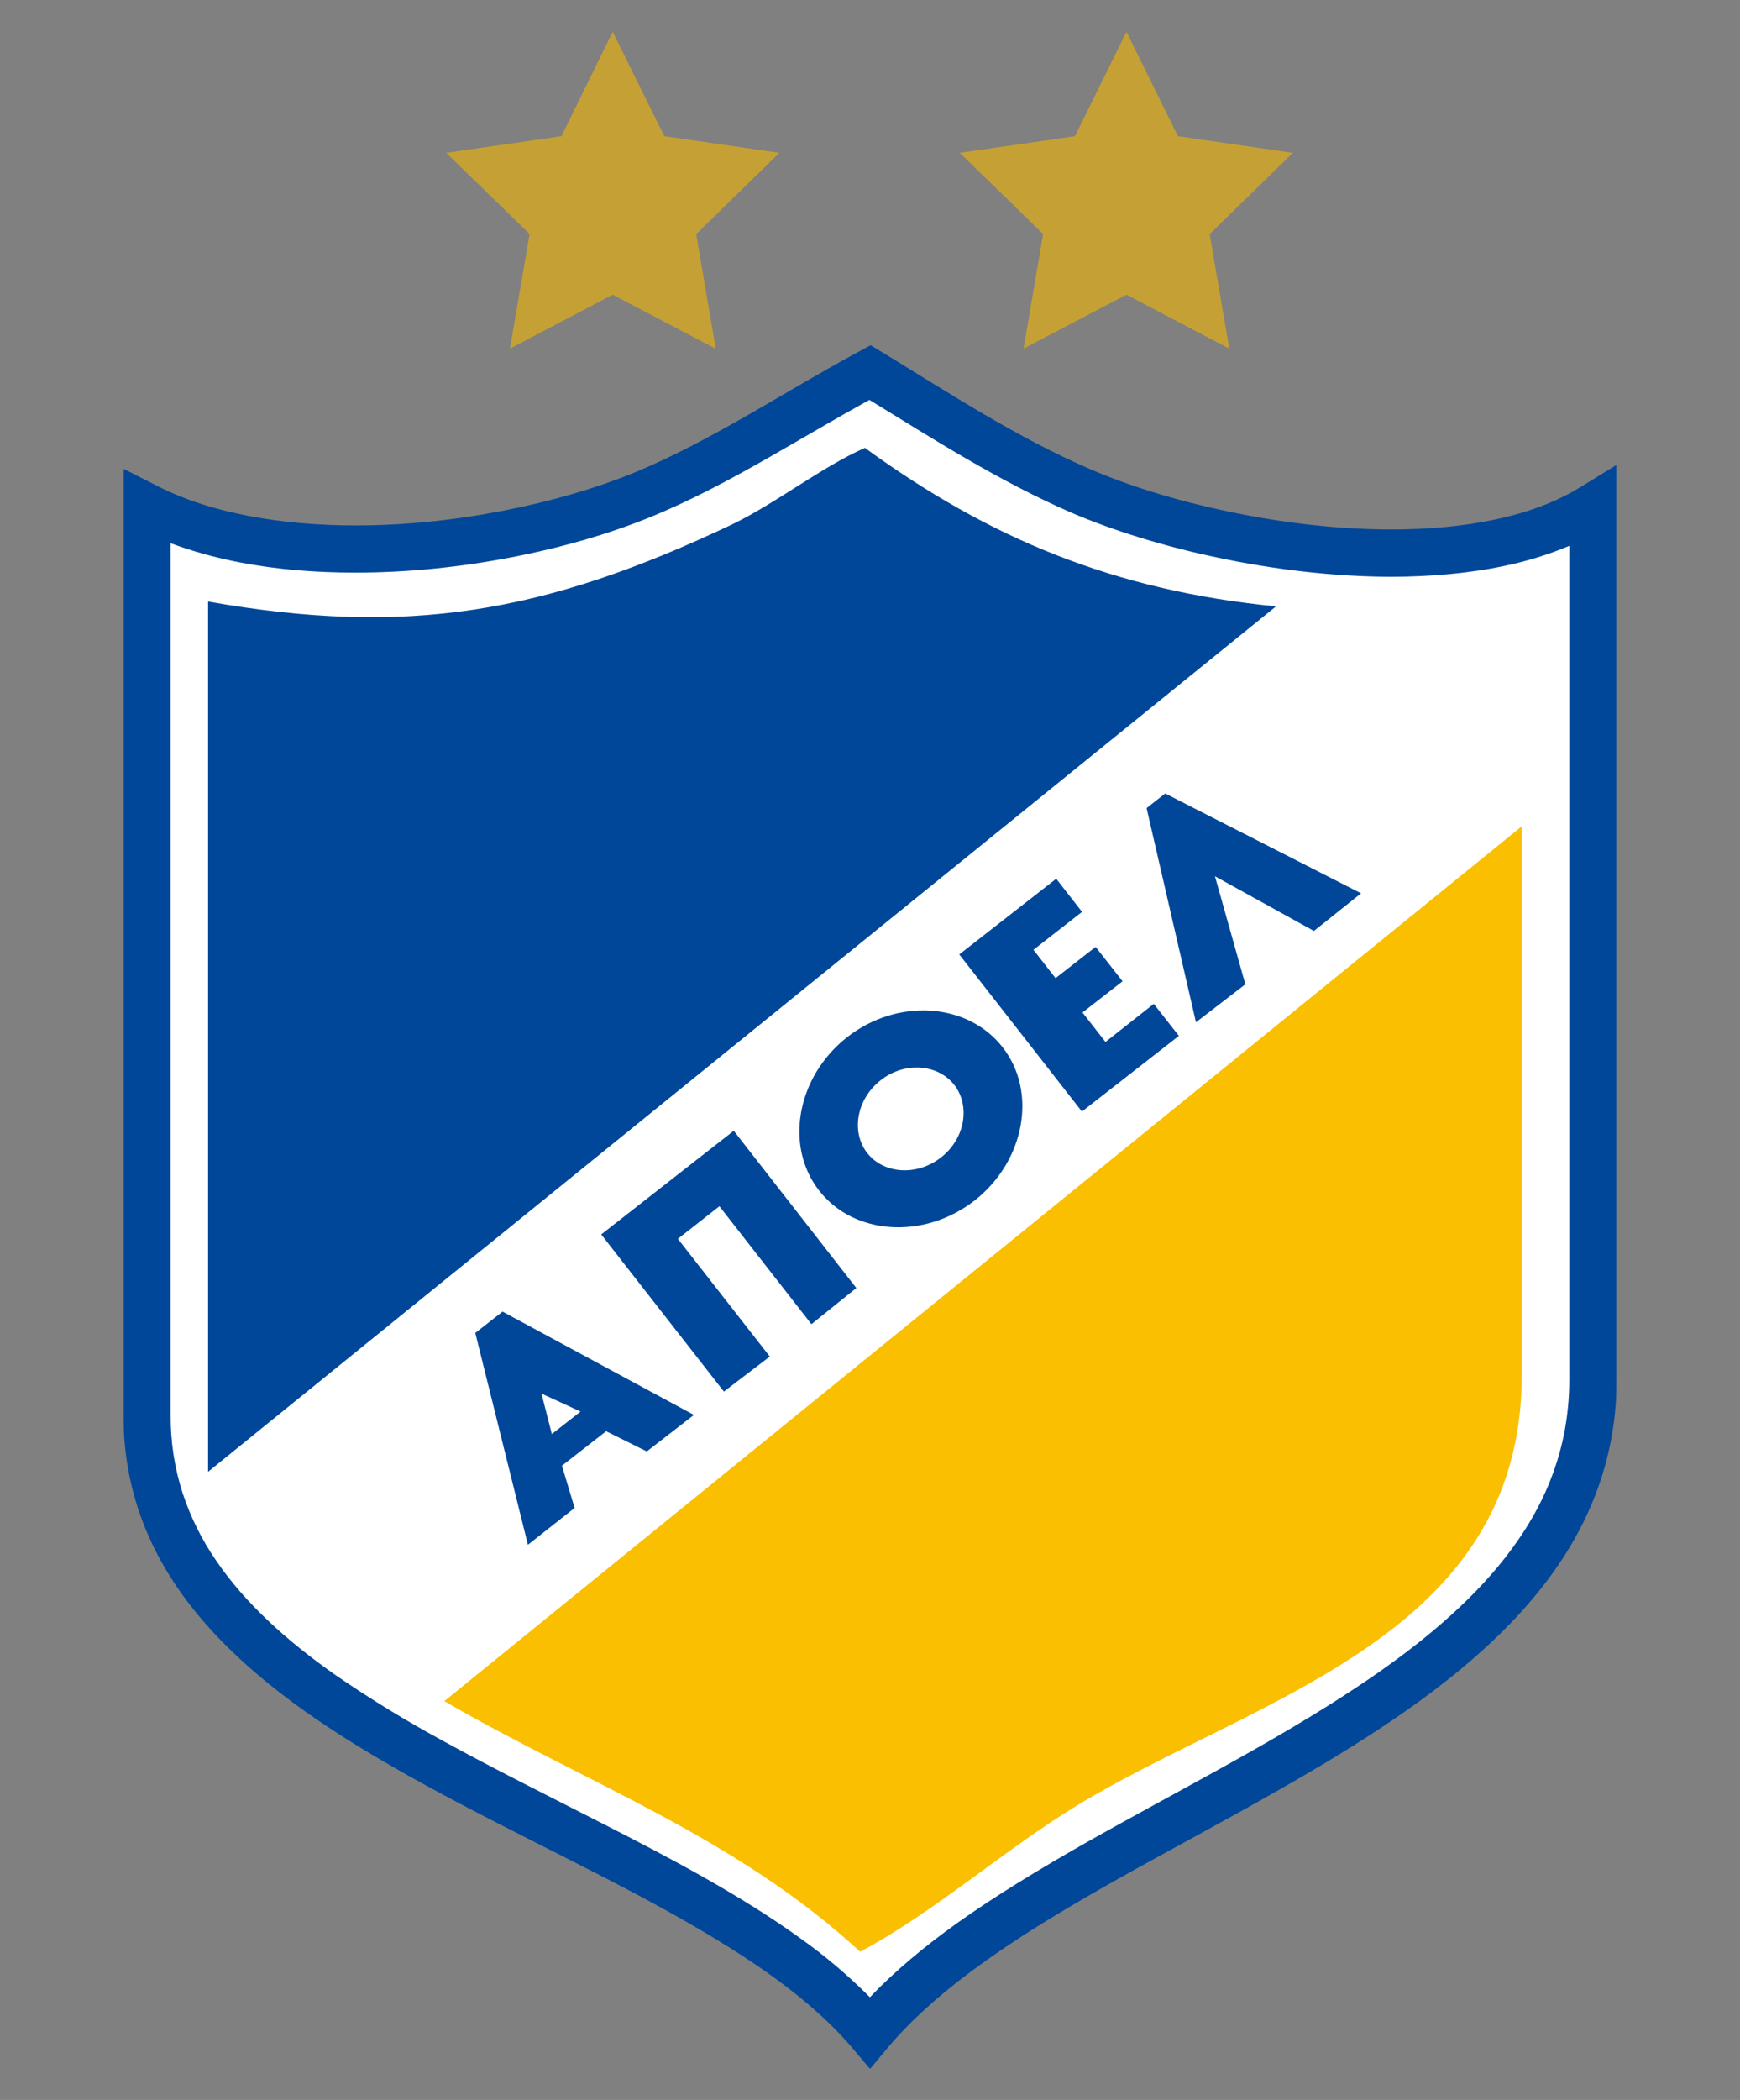
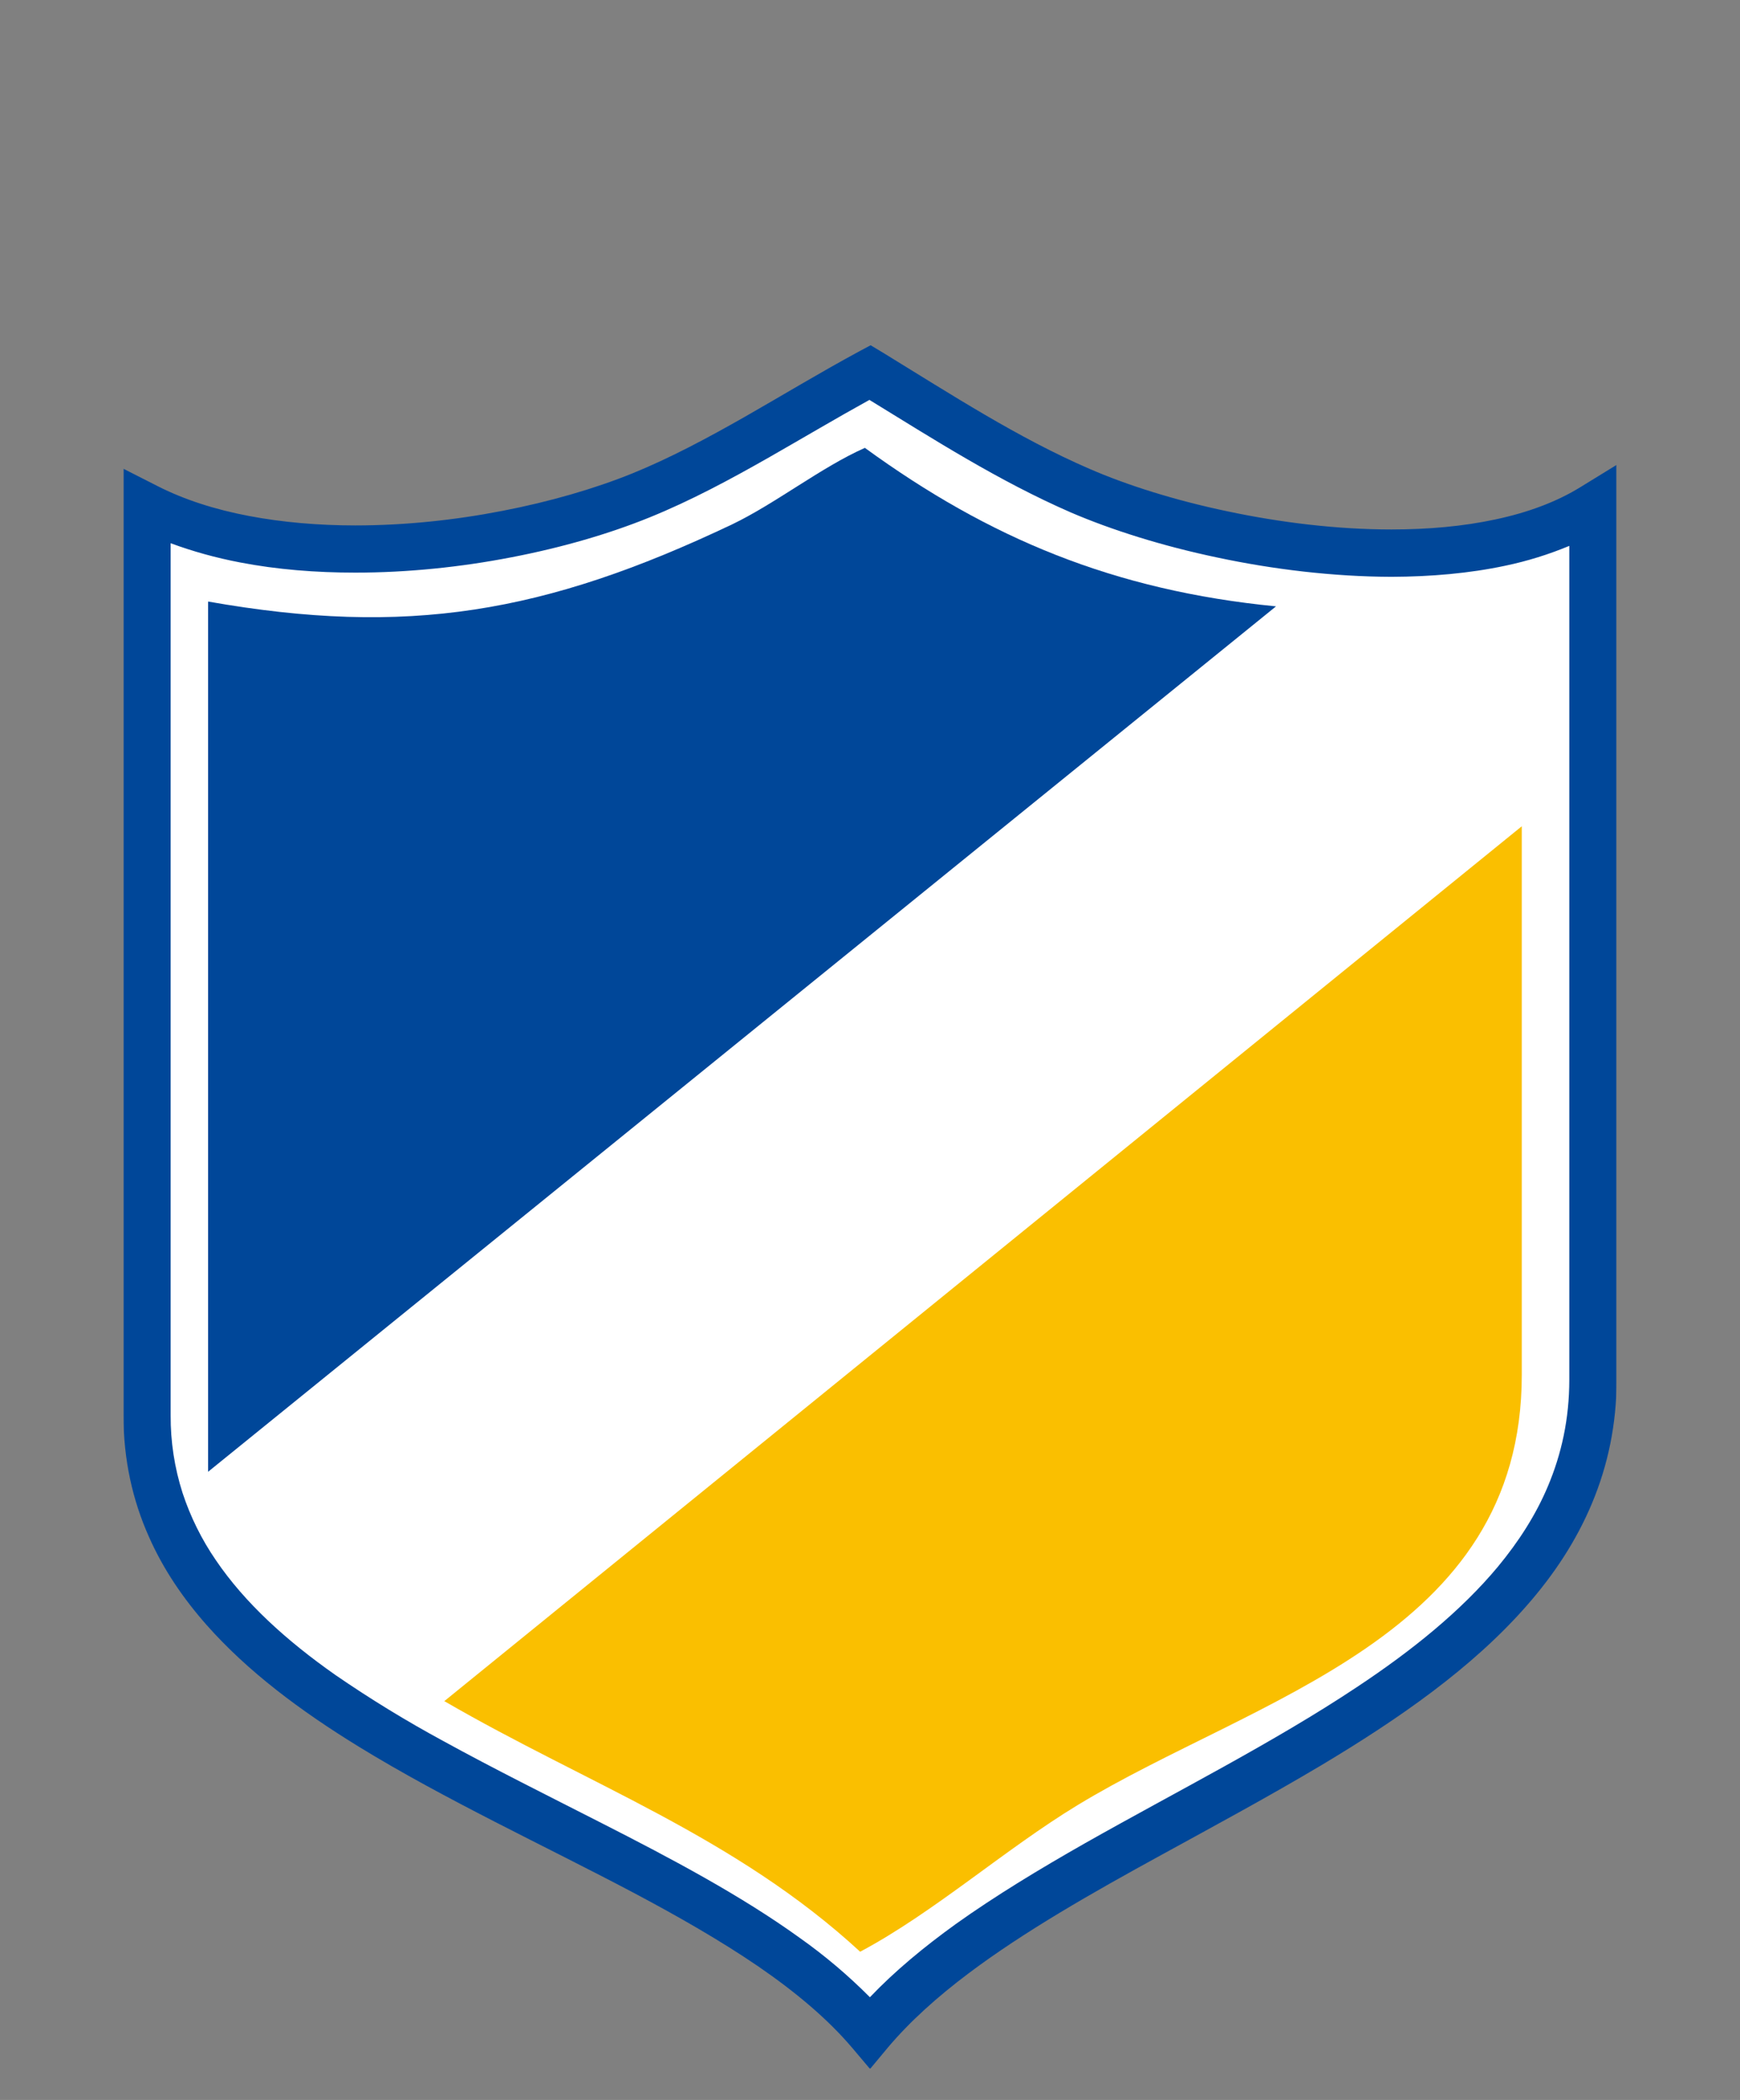
<svg xmlns="http://www.w3.org/2000/svg" width="1772" height="2137" viewBox="0 0 1772 2137" fill="none">
  <rect x="0" y="0" width="1772" height="2137" fill="#808080" stroke="none" />
  <path fill-rule="evenodd" clip-rule="evenodd" d="M885.59 2067.87C1076.13 1841.21 1621.92 1748.28 1621.92 1403.78V515.888C1485.9 599.671 1231.58 556.239 1099.79 499.089C1024.47 466.513 955.543 421.364 885.59 378.844C809.009 420.335 732.882 471.196 652.3 504C512.395 560.694 288.141 586.069 149.379 515.888V1439.9C149.379 1774.91 697.565 1847.04 885.59 2067.87Z" fill="white" />
  <mask id="mask0_4496_860" style="mask-type:luminance" maskUnits="userSpaceOnUse" x="125" y="346" width="1522" height="1760">
    <path d="M125.604 346.475H1646.19V2105.25H125.604V346.475Z" fill="white" />
  </mask>
  <g mask="url(#mask0_4496_860)">
    <path d="M1576.27 1512.7C1563.97 1541.85 1546.63 1568.74 1525.38 1594.43C1488.04 1639.19 1438.28 1679.51 1381.59 1717.01C1296.83 1773.39 1197.31 1823.47 1104.69 1875.89C1058.36 1902.22 1013.8 1929.16 973.316 1957.99C941.018 1981.29 911.422 2005.69 885.897 2032.46C863.849 2010.27 839.912 1990.03 814.362 1971.98C754.684 1928.99 684.279 1891.65 612.141 1854.96C558.107 1827.42 503.146 1800.12 451.291 1771.65C413.654 1751.29 377.124 1728.95 341.854 1704.72C291.45 1669.43 249.23 1630.96 219.915 1587.82C205.365 1566.66 193.906 1543.54 185.883 1519.15C177.704 1493.61 173.624 1466.93 173.789 1440.12V552.804C196.316 561.137 219.875 567.655 244.472 572.36C282.134 579.618 321.813 582.724 361.814 582.724C415.242 582.724 469.436 577.079 520.606 567.159C571.817 557.361 620.002 543.369 661.575 526.514C703.511 509.497 743.634 487.922 782.707 465.704C817.506 445.865 851.7 425.543 885.41 406.954C950.935 447.116 1017.11 489.497 1090.5 521.473C1131.91 539.256 1183.6 555.625 1240.09 567.44C1296.55 579.416 1357.48 586.797 1417.03 586.998C1457.03 586.837 1496.22 583.53 1533.12 575.667C1555.38 571 1577.16 564.25 1598.16 555.506V1404.03C1598.16 1443.86 1590.26 1479.63 1576.27 1512.7ZM1609.66 495.624C1585.22 510.745 1555.78 521.633 1523.04 528.569C1490.26 535.625 1454.17 538.812 1416.99 538.812C1361.59 538.812 1303.6 531.715 1250.06 520.344C1196.51 509.174 1147.35 493.569 1109.73 477.198C1036.74 445.705 968.716 401.43 898.473 358.446L886.66 351.348L874.566 357.801C835.453 378.93 797.224 402.076 758.917 423.931C720.651 445.706 682.385 466.19 643.594 481.916C605.367 497.359 559.843 510.586 511.495 519.901C463.107 529.336 411.894 534.699 361.853 534.699C324.514 534.699 287.66 531.553 253.628 525.101C219.434 518.649 187.782 508.57 160.523 494.699L125.723 477.035V1440.07C125.723 1485.28 134.998 1526.73 151.732 1564.03C166.208 1596.81 186.37 1626.41 210.322 1653.54C252.379 1701.09 306.088 1741.05 365.161 1777.34C453.67 1831.65 553.997 1877.94 645.208 1926.13C690.733 1950.24 733.713 1974.84 771.819 2000.81C809.803 2026.82 842.59 2054.24 867.631 2083.67L886.055 2105.45L904.321 2083.51C926.66 2057.06 954.567 2032.02 986.705 2007.91C1042.92 1965.69 1111.74 1926.45 1183.44 1887.26C1237.15 1857.82 1292.43 1828.02 1345.34 1796.53C1424.73 1749.11 1499.09 1697.46 1554.53 1634.27C1582.4 1602.62 1605.26 1568.14 1621.31 1529.71C1637.36 1491.41 1646.35 1449.51 1646.35 1404.03V473.085L1609.66 495.624Z" fill="#004799" />
  </g>
  <path fill-rule="evenodd" clip-rule="evenodd" d="M211.902 612.148C414.215 647.81 554.119 624.489 745.345 533.733C789.58 512.588 836.557 475.325 880.792 455.779C1007.32 547.792 1134.54 600.943 1299.48 617.059L211.902 1497.75V612.148Z" fill="#004799" />
  <path fill-rule="evenodd" clip-rule="evenodd" d="M1549.77 840.842V1398.97C1549.77 1666.44 1278.66 1726.9 1097.38 1836.97C1023.31 1881.89 951.069 1946.25 875.973 1986.14C748.299 1868.64 598.334 1815.72 452.485 1731.13L1549.77 840.842Z" fill="#FABF00" />
-   <path fill-rule="evenodd" clip-rule="evenodd" d="M551.468 1418.18L591.241 1436.47L561.982 1459.33L551.468 1418.18ZM572.272 1491.56L617.304 1456.47L658.681 1477.04L706.686 1439.89L511.8 1334.74L484.027 1356.45L537.634 1572.03L585.185 1534.53L572.272 1491.56ZM783.956 1380.46L690.34 1260.67L732.631 1227.52L826.359 1347.54L872.082 1310.74L747.26 1150.71L612.274 1256.21L737.208 1416.12L783.956 1380.46ZM958.38 1177.8C933.92 1197.01 900.084 1194.83 883.168 1173.35C866.365 1151.74 872.42 1118.25 896.995 1099.17C921.112 1080.31 954.949 1082.47 971.865 1104.08C988.553 1125.68 982.612 1158.94 958.38 1177.8ZM1021.01 1065.67C985.352 1020.07 913.917 1015.5 862.824 1055.39C811.503 1095.51 798.587 1166.15 834.249 1211.64C869.682 1257.13 941.233 1261.7 992.669 1221.58C1043.65 1181.57 1056.68 1111.16 1021.01 1065.67ZM1200.58 1054.13L1174.98 1021.55L1125.83 1060.3L1102.4 1030.36L1143.21 998.58L1115.77 963.6L1074.96 995.378L1052.45 966.572L1101.94 927.944L1075.65 894.22L976.895 971.26L1101.83 1131.17L1200.58 1054.13ZM1338.08 947.373L1386.1 909.08L1186.64 807.469L1167.66 822.328L1217.96 1040.3L1268.25 1001.66L1237.28 891.709L1338.08 947.373Z" fill="#004799" />
-   <path d="M623.94 32.411L676.521 138.599L793.675 155.51L708.982 238.263L728.872 354.853L623.94 299.872L519.357 354.741L539.358 238.152L454.435 155.51L571.819 138.599L623.94 32.411ZM1147.21 32.411L1199.56 138.599L1316.6 155.51L1231.91 238.263L1251.91 354.853L1147.21 299.872L1042.4 354.741L1062.29 238.152L977.475 155.51L1094.75 138.599L1147.21 32.411Z" fill="#C5A135" />
</svg>